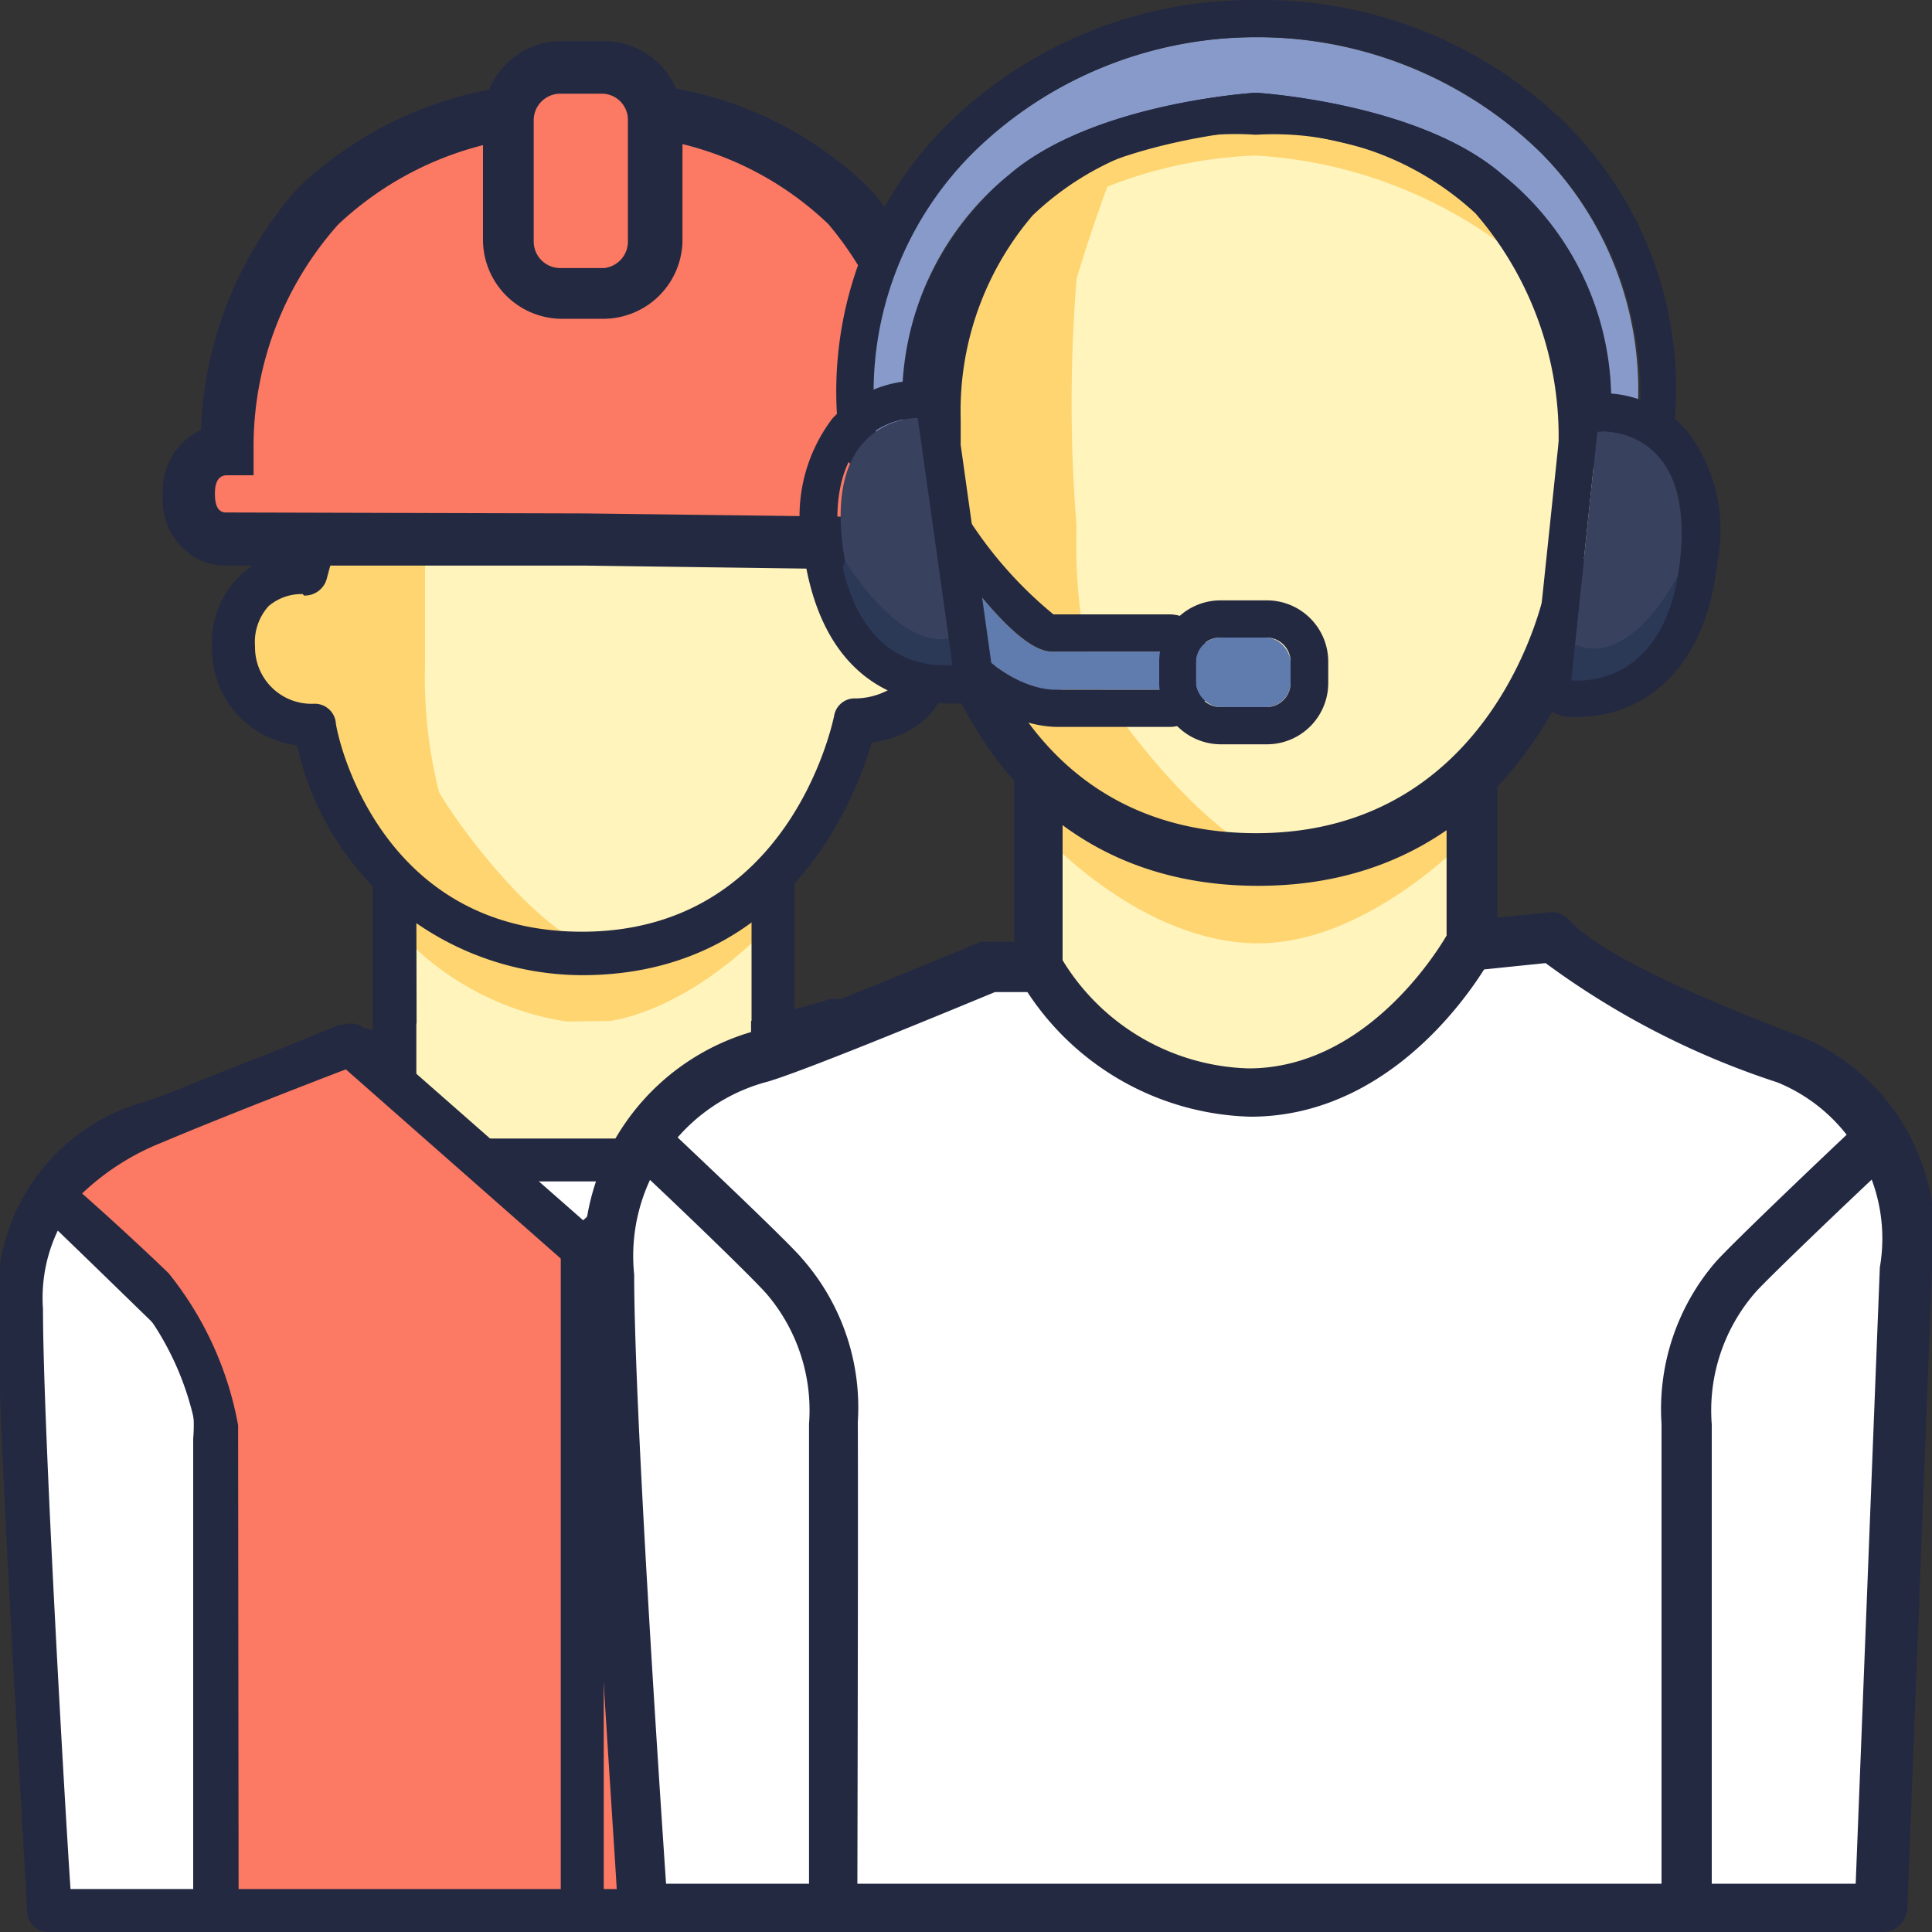
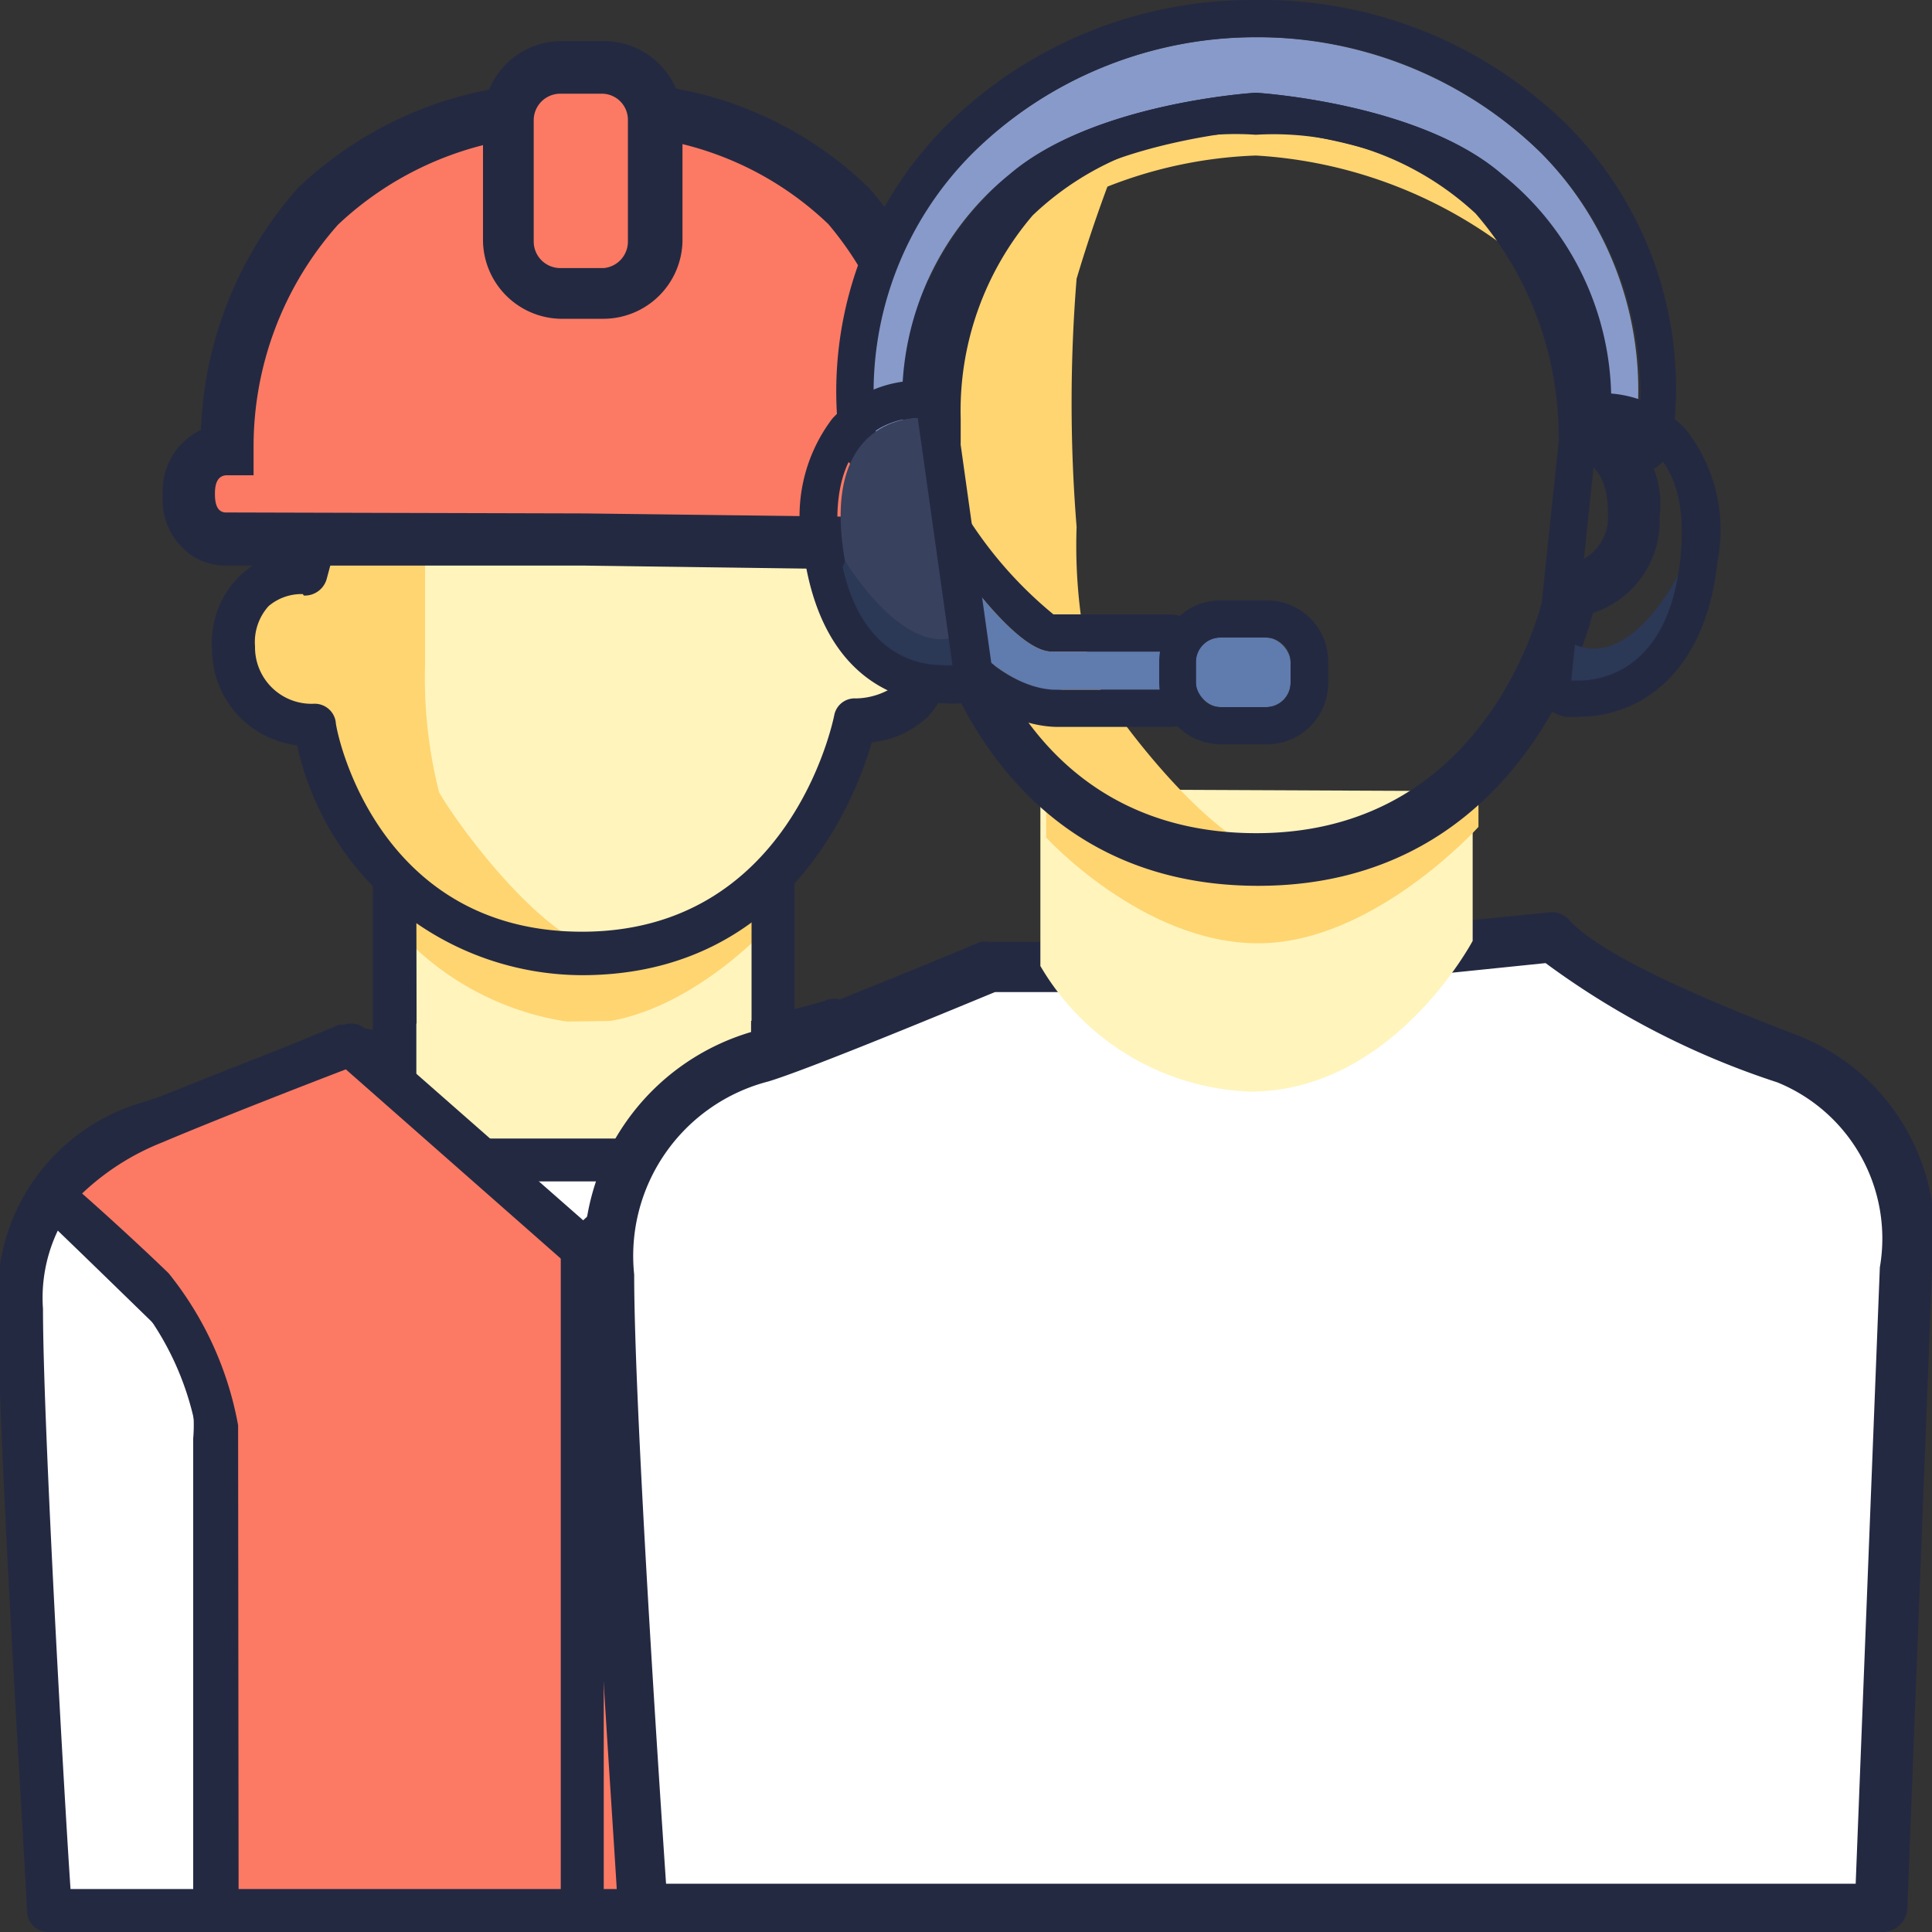
<svg xmlns="http://www.w3.org/2000/svg" viewBox="0 0 40 40">
  <rect x="0" y="0" width="40" height="40" fill="#333333" stroke="none" />
  <path d="m12.05 21.63h-4.8s-3.25 1.37-4.09 1.62a3.68 3.68 0 0 0 -2.71 3.85c0 2.79.59 12.45.59 12.45h22.13l.45-12.55a3.46 3.46 0 0 0 -2.12-3.74c-2.57-1-3.72-1.64-4.18-2.15z" fill="#fff" />
  <path d="m8.17 18.19h7.82v5.83h-7.82z" fill="#fff4bc" />
  <path d="m23.17 40h-22.17a.44.44 0 0 1 -.44-.42c0-.35-.6-9.7-.6-12.48a4.16 4.16 0 0 1 3-4.28c.79-.23 4-1.58 4.05-1.6a.51.51 0 0 1 .17 0l4.78.89 5.24-1.42a.46.46 0 0 1 .38.14 12.55 12.55 0 0 0 4 2 3.85 3.85 0 0 1 2.4 4.23l-.44 12.51a.45.45 0 0 1 -.37.43zm-21.71-.89h21.28l.43-12.11a3 3 0 0 0 -1.83-3.3 14.72 14.72 0 0 1 -4.19-2.1l-5 1.4-4.71-.89c-.52.22-3.28 1.37-4 1.6a3.23 3.23 0 0 0 -2.55 3.39c0 2.39.45 10.26.57 12.01z" fill="#242942" />
  <path d="m8.26 18.46v.83a5.92 5.92 0 0 0 3.79 1.9c2.1 0 3.94-2.09 3.94-2.09v-.91l-1.78 1.1-2.16.45z" fill="#fed571" />
  <path d="m16 24.46h-7.83a.45.45 0 0 1 -.45-.46v-5.81a.45.45 0 0 1 .45-.45h7.83a.45.45 0 0 1 .45.45v5.81a.45.45 0 0 1 -.45.46zm-7.37-.89h6.93v-4.93h-6.94z" fill="#242942" />
  <path d="m7 9.4h10.67l.26 2.75a1.29 1.29 0 0 1 1.34 1.38c0 1.41-1.56 1.37-1.56 1.37s-.93 4.84-5.66 4.84-5.54-4.74-5.54-4.74a1.62 1.62 0 0 1 -1.67-1.63 1.38 1.38 0 0 1 1.48-1.53z" fill="#fff4bc" />
  <path d="m8.8 9.33v4.43a9.66 9.66 0 0 0 .29 2.64c.3.55 2.11 3.09 3.46 3.32h-2.23l-2.9-2.48-.91-2.24-1.67-.69.26-1.91 1.22-.56.49-2.8 2.28-.52z" fill="#fed571" />
  <g fill="#242942">
    <path d="m12.05 20.19a6.06 6.06 0 0 1 -5.9-4.76 2 2 0 0 1 -1.76-2 1.93 1.93 0 0 1 .61-1.54 1.87 1.87 0 0 1 1-.47l.58-2.14a.46.46 0 0 1 .42-.28h10.67a.44.44 0 0 1 .44.4l.23 2.4a1.82 1.82 0 0 1 .87.45 1.91 1.91 0 0 1 0 2.59 2 2 0 0 1 -1.16.53c-.32 1.11-1.72 4.82-6 4.82zm-5.78-7.89a1.05 1.05 0 0 0 -.71.25 1.11 1.11 0 0 0 -.28.83 1.17 1.17 0 0 0 1.23 1.19.44.44 0 0 1 .44.37c0 .17.82 4.35 5.1 4.35s5.18-4.29 5.22-4.47a.43.43 0 0 1 .45-.36 1.47 1.47 0 0 0 .88-.31.83.83 0 0 0 .22-.62.94.94 0 0 0 -.23-.69 1.09 1.09 0 0 0 -.59-.24.44.44 0 0 1 -.46-.4l-.23-2.35h-9.97l-.58 2.15a.47.47 0 0 1 -.47.33z" />
    <path d="m4.89 39.55h-.89s0-8 0-9.77a3.11 3.11 0 0 0 -.74-2.3c-.26-.25-1.64-1.6-2.49-2.41l.61-.65c.38.35 2.26 2.13 2.5 2.42a4 4 0 0 1 1 2.93c.02 1.73.01 9.78.01 9.78z" />
    <path d="m19.27 39.55s0-8 0-9.78a4 4 0 0 1 1-2.88c.28-.34 2.16-2.12 2.54-2.47l.61.65c-.85.81-2.27 2.16-2.43 2.35a3.2 3.2 0 0 0 -.79 2.36v9.77z" />
  </g>
  <path d="m12.11 11.17h-7.44s-.75 0-.75-.92a.84.84 0 0 1 .78-.94s-.27-7 7.41-7 7.24 7 7.24 7a1 1 0 0 1 .89 1 .93.93 0 0 1 -.85 1z" fill="#fc7a63" />
  <path d="m19.44 11.81-7.34-.1h-7.43a1.25 1.25 0 0 1 -.67-.19 1.39 1.39 0 0 1 -.63-1.27 1.4 1.4 0 0 1 .79-1.35 8 8 0 0 1 2-5 7.87 7.87 0 0 1 5.91-2.17 7.7 7.7 0 0 1 5.93 2.17 7.79 7.79 0 0 1 1.92 5 1.54 1.54 0 0 1 -.46 2.92zm-7.33-1.18 7.28.09a.37.37 0 0 0 .3-.42.45.45 0 0 0 -.43-.47l-.48-.08v-.49a6.92 6.92 0 0 0 -1.63-4.62 6.65 6.65 0 0 0 -5.07-1.83 6.81 6.81 0 0 0 -5.08 1.84 6.91 6.91 0 0 0 -1.75 4.64v.55h-.55c-.25 0-.25.29-.25.39 0 .32.12.37.21.38z" fill="#242942" />
  <rect fill="#fc7a63" height="4.66" rx="1.09" width="3.08" x="10.51" y="1.39" />
  <path d="m12.5 6.6h-.9a1.64 1.64 0 0 1 -1.6-1.6v-2.52a1.63 1.63 0 0 1 1.6-1.63h.9a1.63 1.63 0 0 1 1.63 1.63v2.52a1.64 1.64 0 0 1 -1.63 1.6zm-.9-4.66a.55.55 0 0 0 -.55.54v2.52a.55.55 0 0 0 .55.55h.9a.55.55 0 0 0 .5-.55v-2.52a.54.54 0 0 0 -.54-.54z" fill="#242942" />
  <path d="m8.62 21.19v2.38h6.93v-2.47z" fill="#fff4bc" />
  <path d="m7.25 21.63 4.86 4.26v13.66h-7.62v-10a6.6 6.6 0 0 0 -1.3-2.91c-.92-.88-2.11-1.93-2.11-1.93a4.73 4.73 0 0 1 2.08-1.5c1.55-.62 4.09-1.58 4.09-1.58z" fill="#fc7a63" />
  <path d="m12.11 40h-7.62a.45.45 0 0 1 -.44-.45v-10a6 6 0 0 0 -1.17-2.55c-.88-.87-2.1-1.92-2.1-1.92a.45.45 0 0 1 -.08-.57 5.28 5.28 0 0 1 2.3-1.67c1.54-.65 4.08-1.61 4.11-1.62a.44.44 0 0 1 .45.08l4.85 4.26a.41.41 0 0 1 .15.33v13.66a.44.44 0 0 1 -.45.45zm-7.17-.89h6.73v-13l-4.51-3.97c-.68.26-2.59 1-3.82 1.52a5.16 5.16 0 0 0 -1.64 1.05c.42.37 1.17 1.05 1.79 1.65a7 7 0 0 1 1.44 3.15z" fill="#242942" />
  <path d="m17.32 21.1-5.27 4.79v13.66h7.62v-10a6.54 6.54 0 0 1 1.33-2.87c.92-.88 2.11-1.93 2.11-1.93a4.73 4.73 0 0 0 -2.11-1.5 26.13 26.13 0 0 1 -3.68-2.15z" fill="#fc7a63" />
  <path d="m19.67 40h-7.62a.45.45 0 0 1 -.44-.45v-13.66a.47.47 0 0 1 .14-.33l5.25-4.79a.45.45 0 0 1 .55 0 26.66 26.66 0 0 0 3.6 2.1 5.23 5.23 0 0 1 2.29 1.66.45.45 0 0 1 -.08.58s-1.16 1.02-2.08 1.89a6.15 6.15 0 0 0 -1.18 2.68v9.87a.45.45 0 0 1 -.43.45zm-7.17-.89h6.72v-9.52a7.07 7.07 0 0 1 1.45-3.23c.63-.6 1.38-1.28 1.8-1.65a5.41 5.41 0 0 0 -1.64-1.05 24.36 24.36 0 0 1 -3.47-2l-4.86 4.43z" fill="#242942" />
  <path d="m13.85 26.96h4.29v2.11h-4.29z" fill="#fff4bc" />
  <path d="m18.14 29.51h-4.29a.44.44 0 0 1 -.44-.44v-2.07a.44.44 0 0 1 .44-.44h4.29a.44.44 0 0 1 .44.44v2.11a.44.44 0 0 1 -.44.4zm-3.84-.88h3.39v-1.22h-3.39z" fill="#242942" />
  <path d="m26.05 20h-5.56s-3.78 1.59-4.73 1.87a4.27 4.27 0 0 0 -3.14 4.46c0 3.23.68 13.13.68 13.13h25.62l.52-13.26a4 4 0 0 0 -2.44-4.31c-3-1.14-4.31-1.89-4.85-2.49z" fill="#fff" />
  <path d="m38.92 40h-25.62a.51.51 0 0 1 -.51-.48c0-.41-.69-10-.69-13.17a4.83 4.83 0 0 1 3.51-5c.91-.27 4.65-1.83 4.69-1.85a.65.65 0 0 1 .19 0h5.51l6.07-.61a.48.48 0 0 1 .43.17c.55.59 2.07 1.36 4.65 2.35a4.47 4.47 0 0 1 2.85 4.89l-.51 13.2a.52.52 0 0 1 -.57.5zm-25.13-1h24.63l.5-12.76a3.49 3.49 0 0 0 -2.12-3.83 16.86 16.86 0 0 1 -4.8-2.47l-5.85.6h-5.55c-.61.25-3.8 1.58-4.69 1.85a3.73 3.73 0 0 0 -2.78 4c0 2.73.52 10.55.66 12.61z" fill="#242942" />
  <path d="m21.54 16.34v3.66a5.25 5.25 0 0 0 4.35 2.6c2.95 0 4.6-3.12 4.6-3.12v-3.1z" fill="#fff4bc" />
  <path d="m21.66 16.34v1s2 2.19 4.39 2.19 4.56-2.41 4.56-2.41v-1.12l-2.06 1.28-2.5.52z" fill="#fed571" />
  <g fill="#242942">
-     <path d="m25.89 23.12a5.7 5.7 0 0 1 -4.79-2.86l-.1-.11v-4.31h10v3.75l-.06.11c-.08.18-1.84 3.42-5.05 3.42zm-3.89-3.24a4.66 4.66 0 0 0 3.85 2.24c2.33 0 3.8-2.24 4.1-2.75v-2.49h-7.95z" />
-     <path d="m17.75 39.48h-1s0-8 0-10a3.71 3.71 0 0 0 -.86-2.67c-.27-.32-1.89-1.88-2.89-2.81l.71-.75c.43.4 2.62 2.47 2.89 2.8a4.66 4.66 0 0 1 1.16 3.39c.01 2-.01 10.04-.01 10.04z" />
-     <path d="m34.4 39.48s0-8 0-10a4.67 4.67 0 0 1 1.11-3.34c.33-.38 2.51-2.45 2.94-2.85l.71.75c-1 .93-2.62 2.49-2.81 2.71a3.72 3.72 0 0 0 -.91 2.74v10z" />
-   </g>
-   <path d="m32.59 12.23s-1.07 5.6-6.54 5.6-6.42-5.47-6.42-5.47a1.74 1.74 0 0 1 -1.42-1.9c0-1.72 1.21-1.76 1.21-1.76s-.42-6.43 6.58-6.43 6.82 6.78 6.82 6.78 1 .12 1 1.58a1.5 1.5 0 0 1 -1.23 1.6z" fill="#fff4bc" />
+     </g>
  <path d="m22.29 5.77a31.92 31.92 0 0 0 0 5.14 11 11 0 0 0 .33 3.09c.34.64 2.44 3.57 4 3.84h-2.62l-3.36-2.87-1.05-2.57-1.93-.81.34-2.25 1.42-.64.84-3.78 3.09-2.13a30.63 30.63 0 0 0 -1.06 2.98z" fill="#fed571" />
  <path d="m20.74 5.1a9.23 9.23 0 0 1 5.26-1.88 9.54 9.54 0 0 1 5.47 2.13l.43-.49-2.36-2.11-3.8-.69-3.12.74-2.36 1.84z" fill="#fed571" />
  <path d="m26.05 18.34c-5 0-6.51-4.31-6.84-5.56a2.27 2.27 0 0 1 -1.51-2.32 2.12 2.12 0 0 1 1.2-2.17 7.16 7.16 0 0 1 1.78-4.54 7 7 0 0 1 5.36-2 7.13 7.13 0 0 1 5.32 2 7.8 7.8 0 0 1 2 4.94 2 2 0 0 1 1 2 2 2 0 0 1 -1.38 2c-.32 1.23-1.91 5.65-6.93 5.65zm-.05-15.55a6.08 6.08 0 0 0 -4.62 1.67 6.23 6.23 0 0 0 -1.49 4.21v.52h-.53c-.1 0-.7.11-.7 1.25s.81 1.36 1 1.39l.37.05.07.37c0 .2.95 5 5.91 5s6-5 6-5.18l.07-.38h.38a1 1 0 0 0 .83-1.08c0-.93-.49-1.07-.59-1.09l-.43-.07v-.45a7.06 7.06 0 0 0 -1.72-4.58 6.15 6.15 0 0 0 -4.55-1.63z" fill="#242942" />
  <path d="m31.9 3.16a8.44 8.44 0 0 0 -11.77 0 7 7 0 0 0 -2 5.9l.58-.17a6 6 0 0 1 2.19-5.28c1.74-1.49 5.1-1.69 5.1-1.69s3.37.2 5.09 1.69a6 6 0 0 1 2.19 5.28l.57.17a7 7 0 0 0 -1.95-5.9z" fill="#879ac9" />
  <path d="m26 .77a8.32 8.32 0 0 1 5.9 2.39 7 7 0 0 1 2 5.9l-.57-.17a6 6 0 0 0 -2.23-5.28c-1.72-1.49-5.1-1.69-5.1-1.69s-3.37.2-5.08 1.69a6 6 0 0 0 -2.19 5.28l-.58.17a7 7 0 0 1 2-5.9 8.32 8.32 0 0 1 5.85-2.39m0-.77a9 9 0 0 0 -6.4 2.59 7.79 7.79 0 0 0 -2.21 6.6.79.79 0 0 0 .36.53.8.8 0 0 0 .4.11.78.78 0 0 0 .22 0l.63-.2a.77.77 0 0 0 .55-.78 5.24 5.24 0 0 1 1.92-4.66c1.36-1.19 4.15-1.47 4.53-1.5s3.2.31 4.6 1.5a5.24 5.24 0 0 1 1.92 4.66.77.77 0 0 0 .55.78l.57.17h.22a.81.81 0 0 0 .41-.11.75.75 0 0 0 .35-.53 7.73 7.73 0 0 0 -2.2-6.6 9 9 0 0 0 -6.42-2.56z" fill="#242942" />
  <path d="m19.16 10.75s1.71 2.74 2.61 2.74h2.39v.79h-2.16s-1.39.28-2.83-2.22z" fill="#607bad" />
  <path d="m19.16 10.75s1.71 2.74 2.61 2.74h2.39v.79h-2.3c-.38 0-1.52-.19-2.7-2.23zm0-.77-.16.02a.76.76 0 0 0 -.56.74v1.31a.75.75 0 0 0 .1.38c1.36 2.37 2.81 2.62 3.37 2.62h2.3a.77.77 0 0 0 .77-.77v-.79a.77.77 0 0 0 -.77-.77h-2.4a8.46 8.46 0 0 1 -2-2.38.76.76 0 0 0 -.65-.36z" fill="#242942" />
  <path d="m19.08 8.65s-2-.12-1.63 2.68 2.35 2.44 2.35 2.44z" fill="#38415e" />
  <path d="m17.5 11.62s1.14 1.89 2.22 1.58l.54.69-.5.4-1.66-.5-.88-1.59z" fill="#2b3856" />
  <path d="m19 8.65.72 5.12a1 1 0 0 1 -.22 0c-.52 0-1.82-.23-2.13-2.46-.29-2.56 1.4-2.66 1.63-2.66m0-.77a2.42 2.42 0 0 0 -1.77.79 3.34 3.34 0 0 0 -.59 2.77c.41 2.9 2.32 3.12 2.9 3.12a1.89 1.89 0 0 0 .36 0 .77.77 0 0 0 .62-.86l-.72-5.13a.77.77 0 0 0 -.71-.66z" fill="#242942" />
-   <path d="m33.07 8.93s2-.19 1.72 2.63-2.26 2.52-2.26 2.52z" fill="#38415e" />
-   <path d="m34.73 11.93s-1 2-2.2 1.38l-.42.78.68.47 1.6-.77.71-1.36z" fill="#2b3856" />
+   <path d="m34.73 11.93s-1 2-2.2 1.38l-.42.78.68.47 1.6-.77.71-1.36" fill="#2b3856" />
  <path d="m33.15 8.93c.37 0 1.9.15 1.64 2.63-.24 2.32-1.63 2.53-2.1 2.53h-.16l.54-5.15h.08m0-.77h-.15a.81.81 0 0 0 -.7.69l-.54 5.14a.79.79 0 0 0 .65.84 1.73 1.73 0 0 0 .28 0c1.22 0 2.62-.85 2.87-3.22a3.36 3.36 0 0 0 -.65-2.72 2.38 2.38 0 0 0 -1.76-.76z" fill="#242942" />
  <rect fill="#607bad" height="1.44" rx=".51" width="1.96" x="24.76" y="13.2" />
  <path d="m26.22 13.2a.5.5 0 0 1 .5.5v.43a.5.5 0 0 1 -.5.51h-.95a.51.51 0 0 1 -.51-.51v-.43a.5.5 0 0 1 .51-.5zm0-.77h-.95a1.27 1.27 0 0 0 -1.27 1.27v.43a1.28 1.28 0 0 0 1.28 1.28h.95a1.27 1.27 0 0 0 1.27-1.28v-.43a1.27 1.27 0 0 0 -1.27-1.27z" fill="#242942" />
</svg>